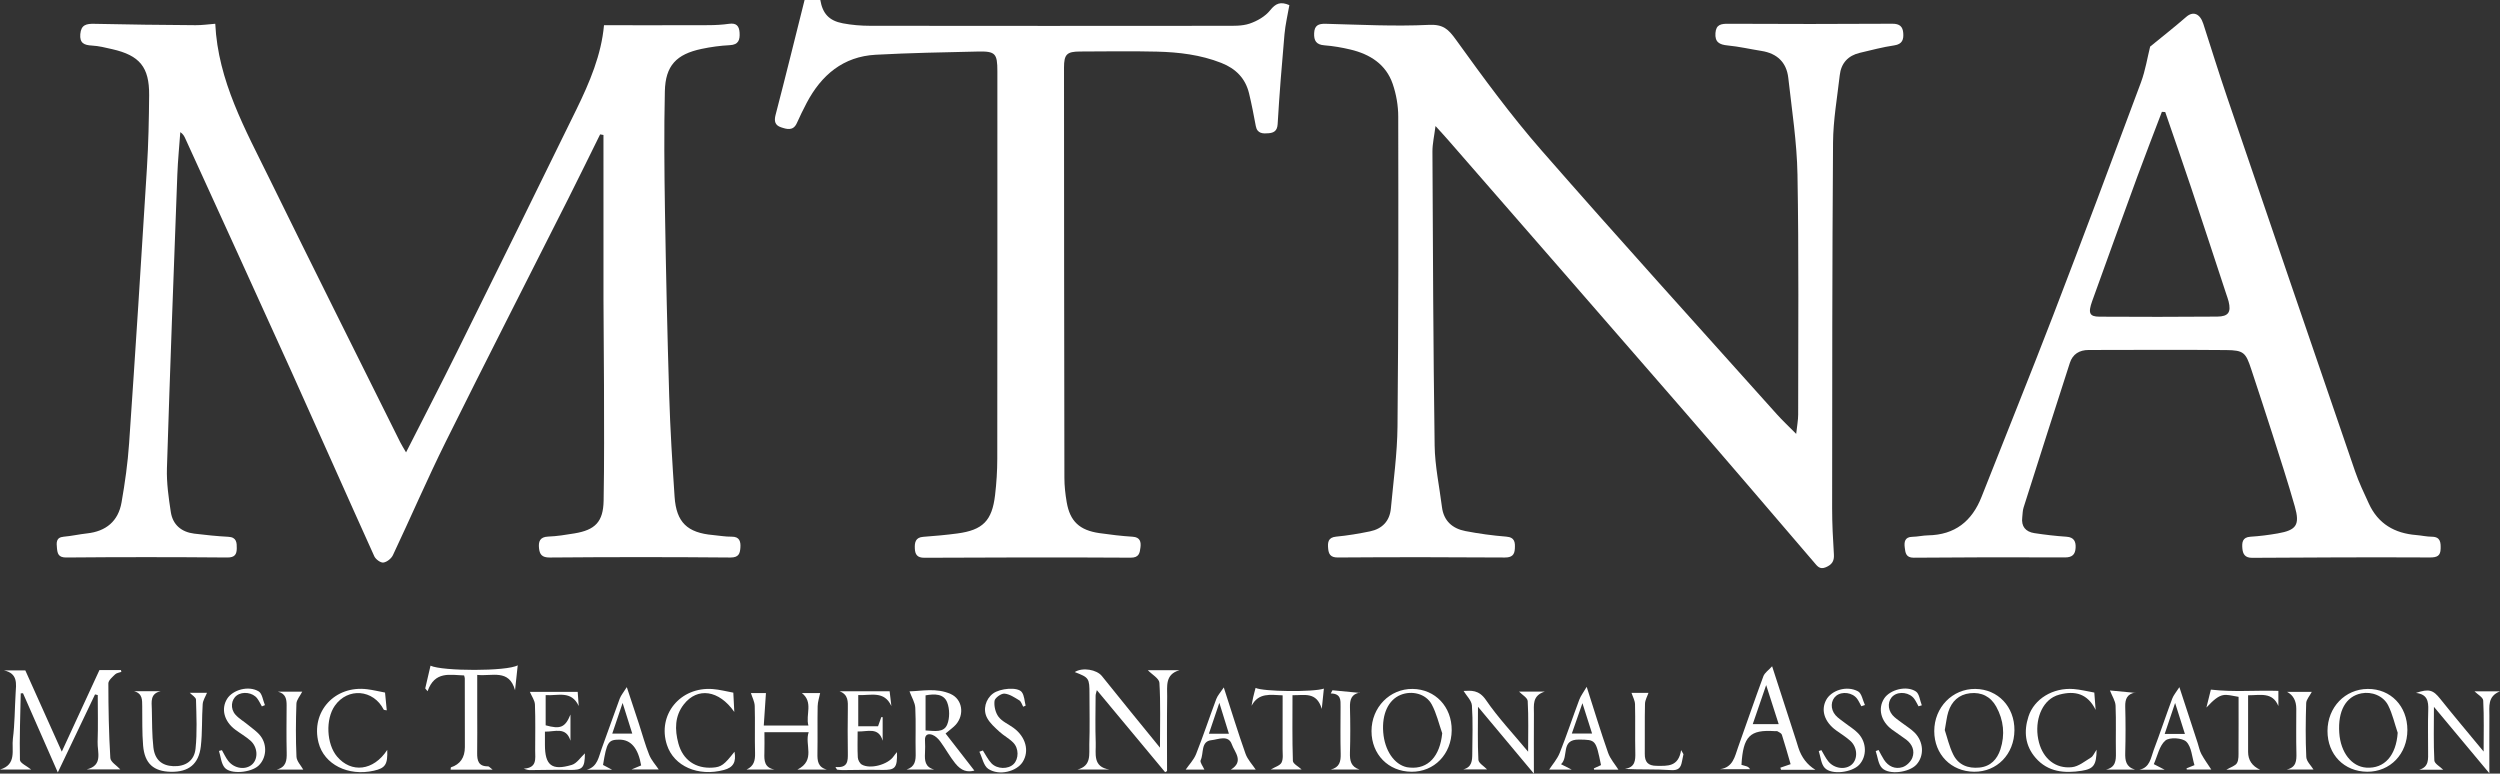
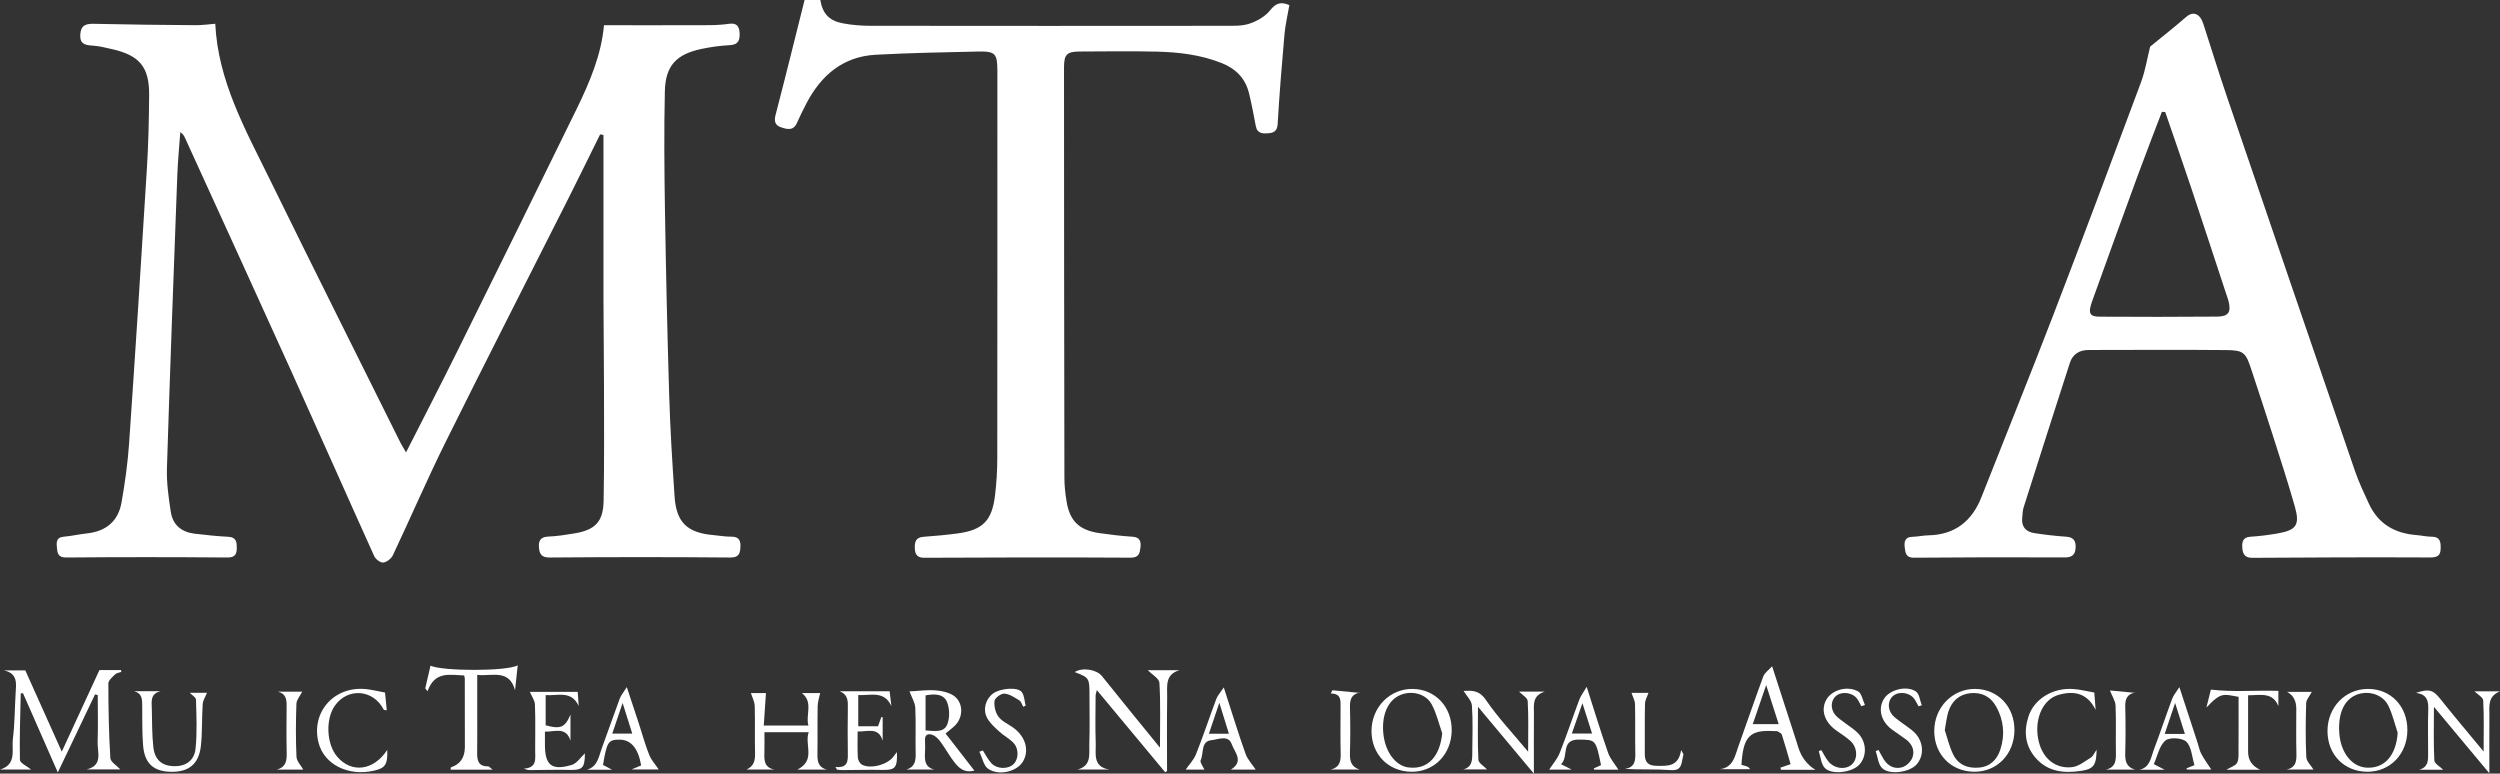
<svg xmlns="http://www.w3.org/2000/svg" id="Layer_2" data-name="Layer 2" viewBox="0 0 1270.53 393.16">
  <rect x="0" y="0" width="1270.53" height="393.16" fill="#333333" stroke="none" />
  <defs>
    <style>      .cls-1 {        fill: #fff;        stroke-width: 0px;      }    </style>
  </defs>
  <g id="Layer_1-2" data-name="Layer 1">
    <g>
      <path class="cls-1" d="M416.89,0c1.16,6.86,4.41,10.53,11.47,11.86,4.55.86,9.25,1.24,13.88,1.25,60.15.08,120.29.07,180.44.01,4.14,0,8.54.17,12.35-1.11,3.86-1.3,7.98-3.65,10.45-6.76,2.83-3.55,5.29-4.59,9.79-2.64-.83,4.82-2.03,9.79-2.48,14.81-1.36,15.22-2.58,30.46-3.48,45.71-.21,3.52-2.08,4.38-4.6,4.59-2.77.24-5.77.28-6.5-3.65-1.03-5.55-2.1-11.1-3.42-16.58-1.85-7.69-6.75-12.62-14.12-15.52-10.56-4.15-21.59-5.46-32.74-5.73-12.99-.32-25.99-.1-38.98-.06-6.78.02-8.21,1.41-8.21,8.21.03,69.47.07,138.95.2,208.42,0,4.14.47,8.32,1.17,12.41,1.67,9.72,6.53,14.27,16.64,15.72,5.6.8,11.23,1.48,16.87,1.83,3.88.24,4.32,2.7,3.97,5.46-.34,2.71-.63,5.22-4.99,5.19-34.93-.21-69.87-.13-104.8.04-3.71.02-4.73-1.7-4.87-4.69-.14-3.01.26-5.66,4.27-5.95,5.8-.42,11.6-.94,17.36-1.71,12.92-1.73,17.62-6.45,19.15-19.52.72-6.1,1.12-12.28,1.12-18.43.08-65.64.05-131.29.05-196.93,0-9.06-1-10.24-9.94-10.04-17.29.39-34.6.69-51.87,1.63-16.52.89-27.61,10.29-35.1,24.46-1.78,3.37-3.44,6.82-5.01,10.3-1.85,4.1-5.08,3.1-8.06,2.1-2.97-1-3.59-3.02-2.74-6.29,5.07-19.43,9.85-38.93,14.74-58.41,2.67,0,5.33,0,8,0Z" />
      <path class="cls-1" d="M304.99,68.29c-5.42,10.95-10.77,21.93-16.27,32.84-20.71,41.08-41.68,82.04-62.13,123.26-9.44,19.03-17.84,38.57-26.92,57.78-.81,1.71-3.08,3.51-4.86,3.73-1.42.17-3.89-1.66-4.59-3.19-14.23-31.45-28.17-63.04-42.39-94.5-17.78-39.32-35.76-78.55-53.66-117.81-.52-1.15-1.08-2.28-2.54-3.25-.51,7.2-1.24,14.38-1.51,21.59-1.86,49.73-3.73,99.45-5.28,149.19-.23,7.41.84,14.93,1.97,22.3.99,6.47,5.39,10.17,11.9,10.97,5.78.7,11.58,1.31,17.39,1.61,4.19.22,4.27,3.06,4.23,5.9-.04,2.95-.95,4.65-4.8,4.62-27.29-.23-54.58-.25-81.87,0-4.04.04-4.46-2.09-4.71-4.75-.23-2.58-.67-5.47,3.45-5.82,3.97-.34,7.9-1.25,11.86-1.68,9.63-1.05,15.83-6.2,17.5-15.68,1.75-9.98,3.17-20.06,3.86-30.16,3.21-46.64,6.19-93.3,9.06-139.97.76-12.29,1.02-24.62,1.12-36.93.11-14.24-4.81-20.16-18.77-23.35-3.4-.78-6.85-1.65-10.3-1.83-4-.21-6.31-1.26-5.92-5.84.4-4.74,3.08-5.31,7.16-5.21,17.14.4,34.28.56,51.42.69,3.3.03,6.59-.46,10.01-.72,1.4,29.07,15.27,53.71,27.57,78.8,21.94,44.73,44.26,89.28,66.44,133.89.71,1.43,1.58,2.77,2.95,5.13,8.93-17.58,17.54-34.21,25.85-50.99,20.34-41.07,40.62-82.18,60.76-123.35,6.71-13.72,12.66-27.77,13.99-42.74,17.87,0,35.48.04,53.1-.03,3.49-.01,7-.2,10.45-.69,3.75-.54,5.17,1.13,5.36,4.56.19,3.57-.49,6.08-4.97,6.3-4.8.24-9.62.9-14.33,1.89-12.85,2.71-18.38,8.52-18.68,21.5-.46,20.14-.27,40.3.05,60.44.51,31.46,1.2,62.91,2.16,94.36.52,17.12,1.59,34.24,2.74,51.34.87,12.97,6.48,18.29,19.52,19.43,3.15.28,6.3.88,9.44.83,4.16-.07,4.68,2.59,4.48,5.56-.2,2.88-.75,5.06-5.04,5.03-30.62-.27-61.24-.26-91.86,0-3.96.03-5.11-1.59-5.44-4.69-.35-3.29.32-5.79,4.63-5.95,4.47-.16,8.94-.89,13.37-1.62,10.56-1.74,14.63-5.89,14.83-16.63.36-19.47.21-38.94.19-58.42-.02-14.5-.24-28.99-.26-43.49-.04-27.98-.01-55.96-.01-83.94-.58-.1-1.15-.2-1.73-.31Z" />
-       <path class="cls-1" d="M912.84,220.52c.44-4.11,1.01-6.98,1.01-9.84,0-40.66.37-81.33-.35-121.97-.29-16.39-2.84-32.76-4.67-49.11-.88-7.88-5.68-12.46-13.59-13.71-5.75-.91-11.45-2.24-17.22-2.79-4.24-.4-6.56-1.69-6.21-6.33.33-4.32,2.84-4.71,6.51-4.69,27.79.14,55.59.16,83.38-.02,3.74-.02,5.3,1.46,5.55,4.7.25,3.21-.39,5.69-4.55,6.3-5.89.86-11.68,2.42-17.49,3.78-6.01,1.41-9.54,5.27-10.23,11.38-1.29,11.39-3.33,22.8-3.41,34.22-.44,61.98-.42,123.96-.46,185.94,0,7.81.41,15.64.9,23.44.22,3.39-1.07,5.18-4.09,6.46-3.16,1.33-4.35-.57-6.06-2.57-22.41-26.18-44.81-52.38-67.4-78.41-39.5-45.52-79.13-90.93-118.71-136.38-1.73-1.99-3.54-3.92-6.21-6.87-.63,5.04-1.58,9.03-1.56,13.02.24,49.8.41,99.6,1.12,149.4.15,10.4,2.42,20.78,3.71,31.17.88,7.1,5.33,10.99,11.94,12.26,6.85,1.31,13.79,2.28,20.74,2.82,4.51.35,4.54,3.11,4.37,6.18-.17,3.06-1.49,4.46-5.11,4.43-28.29-.2-56.58-.21-84.87-.01-3.82.03-4.67-1.84-4.91-4.68-.24-2.91-.1-5.53,4.08-5.92,5.77-.54,11.53-1.51,17.22-2.68,6.19-1.28,10-5.24,10.59-11.63,1.28-13.9,3.24-27.81,3.37-41.73.5-52.48.47-104.97.37-157.46,0-5.54-1.01-11.33-2.81-16.57-3.43-10-11.55-15.1-21.45-17.47-4.35-1.04-8.82-1.81-13.27-2.15-4.19-.32-5.38-2.41-5.21-6.19.18-3.94,2.16-4.85,5.87-4.75,17.47.45,34.98,1.39,52.41.55,7.36-.35,9.92,2.17,13.85,7.62,13.79,19.15,27.79,38.28,43.3,56.03,39.42,45.13,79.69,89.52,119.66,134.17,2.83,3.16,5.94,6.06,9.9,10.06Z" />
+       <path class="cls-1" d="M912.84,220.52Z" />
      <path class="cls-1" d="M1092.71,23.7c6.27-5.13,12.46-9.98,18.38-15.13,3.46-3.01,6.96-1.74,8.66,3.53,4.04,12.49,7.91,25.04,12.15,37.46,21.59,63.34,43.24,126.67,64.98,189.96,1.93,5.63,4.54,11.03,7.02,16.45,4.7,10.25,13.09,15.07,24.06,15.95,2.65.21,5.29.83,7.94.85,4.47.04,4.54,3.04,4.46,6.16-.09,3.55-1.77,4.39-5.45,4.38-30.12-.15-60.23-.01-90.35.18-3.65.02-4.74-1.94-4.97-4.84-.23-2.93-.02-5.62,4.12-5.88,4.64-.29,9.28-.88,13.86-1.68,9.49-1.66,11.35-4.29,8.69-13.68-3.54-12.46-7.56-24.77-11.49-37.11-3.48-10.92-7.09-21.79-10.67-32.67-2.77-8.43-3.83-9.64-12.69-9.72-23.32-.22-46.63-.06-69.95-.04-4.68,0-8.1,2.09-9.54,6.58-7.9,24.48-15.73,48.98-23.51,73.49-.5,1.56-.47,3.28-.67,4.93-.59,4.7,1.71,7.38,6.14,8.07,5.42.83,10.89,1.47,16.36,1.83,3.88.26,4.8,2.57,4.61,5.68-.19,3.21-1.58,4.86-5.41,4.84-25.62-.14-51.25-.07-76.87.14-4.03.03-4.23-2.61-4.55-5.15-.35-2.76-.08-5.41,3.88-5.47,2.65-.04,5.29-.69,7.95-.74,13.63-.24,22.32-7.13,27.21-19.58,12.09-30.75,24.52-61.37,36.38-92.21,15.13-39.37,29.92-78.87,44.62-118.4,2.28-6.14,3.3-12.74,4.67-18.18ZM1100.4,56.94c-.57-.03-1.14-.07-1.71-.1-4.11,10.83-8.33,21.63-12.32,32.5-7.77,21.18-15.44,42.4-23.08,63.63-2.2,6.11-1.42,7.94,3.61,7.97,19.98.12,39.97.13,59.95-.04,5.69-.05,7.09-2.27,5.76-7.69-.32-1.29-.8-2.53-1.21-3.79-5.93-17.98-11.8-35.99-17.8-53.94-4.3-12.87-8.79-25.68-13.2-38.52Z" />
      <path class="cls-1" d="M61.19,391.03h-17.17c8.5-2.04,5.41-8.8,5.59-13.95.28-7.94.07-15.9.07-23.85-.46-.11-.92-.22-1.39-.32-6.21,13.01-12.41,26.03-18.91,39.65-6.05-13.77-11.86-27-17.68-40.23-.39.01-.77.02-1.16.03-.22,11.28-.68,22.57-.41,33.83.04,1.62,3.58,3.15,5.72,4.9H0c8.7-2.53,5.83-10.06,6.55-15.65.97-7.56.93-15.26,1.38-22.89.3-5.01,1.29-10.31-5.97-11.86h10.9c5.99,13.34,12.01,26.75,18.54,41.3,6.67-14.45,12.83-27.8,19.14-41.47h10.91c.08.31.15.63.23.94-1.06.39-2.39.51-3.14,1.23-1.39,1.36-3.47,3.07-3.47,4.63.02,12.64.23,25.29,1,37.9.12,2.03,3.31,3.86,5.09,5.8Z" />
      <path class="cls-1" d="M592.13,392.43c-11.45-13.76-22.91-27.53-34.7-41.7-.27,1.17-.63,2-.63,2.82-.04,8-.23,16,.06,23.99.19,5.37-1.74,12.26,7.06,13.56h-16.39c7.36-1.88,5.9-7.94,6.07-12.82.29-8.49.08-16.99.08-25.49,0-8.14-.19-8.42-7.48-11.24,3.94-2.56,11.19-1.25,13.8,2.02,9.51,11.92,19.19,23.7,29.51,36.39,0-11.89.35-22.44-.28-32.94-.13-2.23-3.8-4.25-5.88-6.41h16.06c-7.45,2.12-6.17,8.24-6.24,13.39-.18,12.62-.06,25.24-.06,37.86-.33.19-.65.38-.98.57Z" />
      <path class="cls-1" d="M922.6,391.22h-17.47c-.11-.36-.22-.71-.34-1.07,1.51-.52,3.01-1.03,5.22-1.79-1.45-4.96-2.84-9.99-4.44-14.96-.24-.74-1.37-1.25-2.17-1.72-.38-.22-.98-.07-1.47-.11-12.64-.83-16.04,2.56-16.9,17.13.68.2,1.43.41,2.18.63.76.22,1.51.45,2.2,1.57h-15.2c6.57-.93,7.42-6.43,9.11-11.15,4.29-12.01,8.41-24.09,12.84-36.05.66-1.79,2.65-3.09,4.45-5.1,4.25,13.12,8.28,25.57,12.31,38.03.36,1.11.67,2.22,1.03,3.33q2.4,7.45,8.65,11.25ZM897.59,348.16c-2.53,7.36-4.64,13.52-6.82,19.85h13.18c-2.13-6.63-4.07-12.7-6.36-19.85Z" />
      <path class="cls-1" d="M388.49,372.13c0,3.88.1,7.21-.02,10.53-.14,3.91.01,7.5,5.15,8.43h-14.22c3.73-1.69,4.43-4.58,4.33-8.32-.23-7.99.08-15.99-.17-23.98-.07-2.23-1.28-4.43-1.94-6.57h7.64c-.35,5.27-.71,10.67-1.1,16.5h22.68c-1.52-5.49,2.63-11.83-3.33-16.51h9.3c-.43,2.16-1.22,4.42-1.27,6.7-.16,7.99.04,15.99-.11,23.98-.07,3.77.21,7.01,4.78,8.23h-14.97c9.53-4.81,3.5-12.66,5.74-18.99h-22.5Z" />
      <path class="cls-1" d="M263.11,338.13c-.5,4.63-.93,8.64-1.36,12.65-3.04-10.99-11.69-6.95-19.22-7.79,0,6.64,0,12.89,0,19.14,0,6.82.08,13.65-.03,20.47-.07,3.96.69,6.96,5.55,6.86.46,0,.93.66,2.29,1.68h-21.34c.09-.59.06-1.13.19-1.18q7.05-2.31,7.06-10.27c0-11.65-.02-23.29-.04-34.94,0-.32-.14-.65-.34-1.48-7.17-.23-14.92-2.38-18.57,8.02l-1.2-1.42c.89-3.84,1.79-7.68,2.69-11.56,6.05,2.84,38.85,2.93,44.31-.19Z" />
      <path class="cls-1" d="M480.55,372.77c5.06,6.51,10.02,12.91,14.64,18.86-3.58.9-6.57.24-9.76-3.73-2.79-3.47-4.93-7.46-7.57-11.06-1.01-1.38-2.43-2.79-3.98-3.37-2.09-.79-3.96-.22-3.79,2.78.12,2.15.11,4.33,0,6.48-.19,3.73-.04,7.16,4.73,8.37h-14.11c4.36-1.37,4.74-4.6,4.64-8.43-.18-7.64.19-15.3-.19-22.93-.13-2.68-1.8-5.28-2.94-8.39,6.19-.13,13.72-1.89,20.94,1.35,5.97,2.68,7.11,10.47,2.58,15.6-1.19,1.34-2.73,2.37-5.19,4.47ZM470.38,371.22c4.43.22,9.26,1.32,11.02-3.05,1.32-3.27,1.26-7.91-.03-11.21-1.74-4.45-6.42-4.4-10.99-3.57v17.83Z" />
      <path class="cls-1" d="M743.8,351.14c3.75-.14,7.73-.72,11.36,4.59,6.14,8.99,13.73,17,21.45,26.3,0-9.37.26-17.57-.21-25.73-.1-1.69-2.88-3.23-4.41-4.83h13.13c-6.61,2.07-5.52,6.96-5.56,11.31-.08,9.6-.02,19.21-.02,30.39-9.84-11.77-18.84-22.54-28.41-33.98,0,9.55-.24,18.27.21,26.95.09,1.69,2.85,3.25,4.39,4.87h-12.06c4.4-1.09,4.54-4.55,4.56-7.99.05-8.15.38-16.33-.18-24.44-.18-2.59-2.79-5.01-4.24-7.43Z" />
      <path class="cls-1" d="M1236.95,359.22c0,9.74-.24,18.51.21,27.25.08,1.63,2.91,3.12,4.5,4.71h-12.17c5.1-1.45,4.49-5.56,4.5-9.34.02-7-.17-14,.07-20.99.15-4.43-.42-8.01-6.24-8.7,6.71-2.27,8.75-1.48,12.35,3.03,7.06,8.83,14.36,17.47,22.04,26.77,0-9.23.24-17.59-.21-25.93-.09-1.63-2.87-3.12-4.43-4.68h12.96c-6.44,2.57-5.35,7.74-5.39,12.42-.07,9.3-.02,18.59-.02,29.22-9.69-11.62-18.63-22.33-28.17-33.76Z" />
      <path class="cls-1" d="M717.28,392.21c-11.7-.1-20.27-8.84-20.26-20.68,0-12.04,9.28-21.55,20.89-21.41,11.53.14,19.97,9.09,19.86,21.05-.11,12.14-8.88,21.15-20.49,21.05ZM732.95,372.65c-1.73-4.92-2.89-10.16-5.35-14.69-2.96-5.43-10.09-7.14-15.8-4.81-6.22,2.54-9.55,9.71-8.83,19,.72,9.2,5.56,16.37,12.03,17.76.49.1.99.14,1.49.18,9.34.86,15.32-5.78,16.46-17.45Z" />
      <path class="cls-1" d="M1003.29,392.21c-11.71-.1-20.27-8.83-20.28-20.67,0-12.04,9.26-21.55,20.88-21.42,11.53.13,19.97,9.07,19.87,21.03-.1,12.14-8.87,21.16-20.48,21.06ZM988.35,371.01c1.16,3.46,2.21,8.18,4.28,12.4,2.6,5.32,7.51,7.26,13.36,6.67,5.69-.57,9.01-4.23,10.64-9.23,2.42-7.44,1.68-14.84-2.11-21.71-2.84-5.16-7.54-7.5-13.35-6.83-5.67.65-9.34,4.14-11.03,9.51-.79,2.5-1.03,5.18-1.78,9.18Z" />
      <path class="cls-1" d="M1203.06,392.21c-11.75-.07-20.23-8.76-20.2-20.74.03-12.01,8.93-21.29,20.49-21.35,11.64-.06,20.1,8.72,20.11,20.87,0,12.18-8.74,21.28-20.4,21.22ZM1218.54,372.41c-1.57-4.65-2.64-9.55-4.83-13.9-2.49-4.95-8.42-7.17-13.62-6.14-7.91,1.56-12.02,8.9-11.24,20.13.69,9.94,6.28,17.11,13.74,17.62,9.24.63,15.16-6.2,15.95-17.71Z" />
      <path class="cls-1" d="M294.13,358.84c-3.77-8.17-10.68-5.12-16.82-5.57v15.34c7.39,2.05,9.92,1.2,12.61-5.48v13.31c-2.25-7.26-7.84-4.52-12.98-4.61,0,2.42,0,4.55,0,6.67,0,10.43,3.47,13.28,13.64,10.23,2.58-.77,4.48-3.85,6.68-5.87-.05,7.47-1.24,8.58-7.85,8.42-6.65-.16-13.3.06-19.96.09-.9,0-1.81-.15-3.27-.74,6.83-.39,5.81-5.02,5.8-9.09,0-7.82.18-15.65-.12-23.46-.08-2.13-1.64-4.21-2.59-6.48h24.32c.15,2.13.34,4.68.52,7.24Z" />
      <path class="cls-1" d="M424.57,389.78c6.38.66,6.36-3.06,6.31-7.03-.1-7.49-.12-14.97,0-22.46.06-3.7.31-7.29-4.23-8.99h25.47c.29,2.45.59,5,.89,7.55-3.62-8.01-10.53-5.3-16.84-5.61v15.87h10.06c.6-1.68,1.13-3.18,1.66-4.67.23,0,.46.01.69.02v11.99c-2.08-7.15-7.65-4.53-12.72-4.7,0,4.6-.15,8.9.09,13.17.07,1.27.96,3.01,2.01,3.63,4.32,2.53,13.41,0,16.23-4.23.39-.59.88-1.12,1.66-2.1.24,8.15-.9,9.22-7.77,9.06-6.65-.15-13.3.06-19.96.09-.91,0-1.83-.15-2.74-.23-.27-.45-.54-.91-.81-1.36Z" />
      <path class="cls-1" d="M68.15,351.27h13.54c-5.48,1.21-4.62,5.43-4.53,9.14.16,6.48.06,12.99.79,19.41.72,6.35,4.37,9.33,10.17,9.56,6.03.24,10.61-2.63,11.26-8.92.86-8.22.45-16.58.23-24.88-.03-1.19-2.07-2.34-3.17-3.49h8.76c-.73,1.84-2.05,3.76-2.19,5.77-.49,7.13-.13,14.33-.94,21.41-1.05,9.09-6.21,13.12-15.18,12.97-8.81-.16-13.39-4.17-14.16-13.32-.56-6.62-.35-13.3-.45-19.95-.05-3.16.25-6.49-4.13-7.69Z" />
      <path class="cls-1" d="M325.84,389.01q-2.23-13.16-11.12-13.12c-5.57.02-6.36,1.24-8.25,12.87,1.1.58,2.26,1.19,4.59,2.42h-12.79c5.5-1.54,5.98-6.6,7.54-10.8,3.12-8.4,6-16.89,9.13-25.29.65-1.74,1.96-3.24,3.61-5.89,2.33,7.03,4.3,12.94,6.23,18.85,1.7,5.2,3.12,10.52,5.16,15.58,1.11,2.75,3.26,5.07,4.84,7.43h-13.86c2.44-1.02,3.56-1.49,4.91-2.06ZM316.42,357.25c-1.96,5.81-3.58,10.6-5.26,15.57h10.16c-1.62-5.14-3.09-9.82-4.9-15.57Z" />
      <path class="cls-1" d="M1094.59,388.35c2,1.03,3.16,1.62,5.56,2.85h-12.91c5.45-1.14,5.8-6.07,7.27-9.94,3.29-8.69,6.22-17.52,9.45-26.23.65-1.74,1.99-3.23,3.63-5.81,3.33,10.18,6.31,19.27,9.28,28.36.62,1.89.97,3.93,1.9,5.65,1.51,2.78,3.41,5.36,5.04,7.87h-12.47c-.04-.2-.08-.4-.12-.61,1.14-.46,2.27-.92,4.03-1.64-1.27-4.11-1.46-9.25-4.13-11.9-2.01-1.99-8.55-2.38-10.64-.61-3.08,2.61-3.99,7.77-5.9,12.01ZM1110.39,372.98c-1.69-5.33-3.17-10.02-4.97-15.73-1.95,5.81-3.57,10.61-5.29,15.73h10.26Z" />
      <path class="cls-1" d="M806.37,349.03c3.87,12.07,7.13,22.88,10.87,33.52,1.13,3.21,3.59,5.94,5.26,8.6h-12.36c-.04-.22-.09-.44-.13-.65,1.22-.56,2.44-1.12,3.64-1.67-2.66-12.98-2.66-12.87-11.21-12.97-9.55-.1-4.98,8.78-9.11,12.52,1.96.99,3.17,1.6,5.42,2.73h-11.45c1.66-2.56,4.08-5.27,5.35-8.44,3.56-8.94,6.59-18.09,9.97-27.1.74-1.97,2.11-3.7,3.76-6.53ZM804.21,357.36c-2.03,5.81-3.68,10.56-5.38,15.42h10.28c-1.61-5.06-3.07-9.67-4.9-15.42Z" />
      <path class="cls-1" d="M621.93,349.34c3.93,12.12,7.25,22.99,11.05,33.7,1.08,3.03,3.54,5.57,5.2,8.09h-12.67c6.9-4.22,1.86-8.93.52-12.83-1.73-5.04-7.01-2.46-10.32-2.14-5.57.54-3.84,6.65-5.52,10.19-.49,1.04,1.18,3.11,1.89,4.76h-9.49c1.65-2.41,4.09-4.91,5.28-7.9,3.66-9.23,6.77-18.67,10.26-27.97.67-1.79,2.1-3.3,3.81-5.88ZM614.36,372.9h10.19c-1.58-5.1-3.04-9.8-4.87-15.72-2.04,6.03-3.6,10.66-5.31,15.72Z" />
      <path class="cls-1" d="M1121.33,359.56c1.05-4.21,1.76-7.08,2.26-9.09,11.52,1.35,22.81.27,34.31.64v7.72c-2.99-7.29-9.12-5.48-15.39-5.48v19.8c0,2.99,0,5.99,0,8.98q.01,6.27,6.11,9.06h-17.17c2.25-1.34,4.59-1.96,5.42-3.43.96-1.71.75-4.17.77-6.3.07-9.12.03-18.25.03-27.32-7.23-1.19-8.69-2.83-16.33,5.43Z" />
      <path class="cls-1" d="M196.8,381.11c.29,7.42-.99,9.26-6.78,10.57-13.11,2.96-25.28-3.18-28.12-14.18-4.06-15.77,8.25-29.33,24.78-27.21,2.95.38,5.86,1.08,9,1.68.29,2.98.58,5.89.88,9.03-.72-.16-1.43-.12-1.56-.37-5.26-10.3-18.27-11.34-24.84-1.96-4.79,6.84-4.24,19.42,1.13,25.8,7.21,8.56,18.53,7.36,25.5-3.34Z" />
      <path class="cls-1" d="M1064.35,351.97c.26,3.4.47,6.11.68,8.81-4.04-8.21-10.39-9.89-18.36-7.79-1.11.29-2.22.72-3.22,1.29-6.68,3.77-9.73,13.62-7.2,23.1,2.2,8.23,8.42,13.38,16.72,12.51,3.38-.35,6.58-3.02,9.69-4.92,1.08-.66,1.63-2.19,2.86-3.95-.1,7.74-1.46,9.74-7.6,10.7-8.71,1.37-17.1.66-23.37-6.53-5.39-6.18-6.12-13.47-3.66-21.06,2.9-8.96,12.46-14.77,22.95-13.96,3.45.27,6.84,1.15,10.51,1.79Z" />
-       <path class="cls-1" d="M372.68,352c.18,3.52.32,6.25.5,9.81-7.82-11.19-18.69-12.64-25.58-3.94-4.73,5.97-4.73,12.96-2.84,19.95,2.29,8.45,8.78,12.89,17.46,12.29,4.34-.3,5.82-1.38,11.06-8.08.96,5.26-.64,8.02-5.38,9.28-13.12,3.49-25.39-1.89-28.94-12.68-5.03-15.32,6.74-29.75,23.32-28.44,3.43.27,6.81,1.17,10.39,1.82Z" />
-       <path class="cls-1" d="M651.85,353.38c-6.23-.25-12.17-1.49-15.79,5.3.27-1.43.49-2.87.81-4.28.36-1.61.82-3.19,1.24-4.81,3.63,1.92,29.41,2.22,34.7.37-.31,3.02-.61,5.94-1.07,10.31-2.65-8.96-8.9-6.81-14.88-6.96,0,11.22-.17,22.31.2,33.39.05,1.47,2.84,2.85,4.46,4.37h-15.71c2.14-1.29,4.69-1.96,5.48-3.52.96-1.89.53-4.54.54-6.86.04-8.98.02-17.97.02-27.3Z" />
      <path class="cls-1" d="M975.01,358.93c-.71-1.25-1.31-2.58-2.14-3.74-2.35-3.26-7.63-4.02-10.67-1.61-2.8,2.22-3.12,6.66-.43,9.82,1.26,1.48,3.01,2.57,4.57,3.78,2.23,1.73,4.73,3.17,6.7,5.15,4.67,4.71,4.94,11.86.9,16.27-3.63,3.96-13.9,5.4-17.5,1.69-1.94-2-2.17-5.66-3.17-8.57l1.44-.57c.91,1.65,1.73,3.36,2.75,4.94,2.25,3.47,5.69,4.97,9.47,3.77,1.99-.64,4.17-2.77,4.94-4.75,1.36-3.53-.02-6.88-3.11-9.23-2.38-1.81-4.93-3.38-7.32-5.17-5.62-4.22-7.17-10.67-3.87-15.74,2.92-4.47,11.35-6.74,16.12-3.55,1.77,1.19,2.04,4.62,3,7.03-.55.16-1.11.33-1.66.49Z" />
      <path class="cls-1" d="M945.95,358.92c-.7-1.27-1.28-2.63-2.13-3.79-2.35-3.23-7.7-3.93-10.68-1.49-2.77,2.26-3.03,6.69-.32,9.83,1.28,1.48,3.02,2.55,4.58,3.77,2.35,1.84,5.01,3.38,7.02,5.53,4.36,4.65,4.39,11.67.45,15.9-3.66,3.92-14.02,5.3-17.51,1.59-1.9-2.02-2.09-5.65-3.04-8.55.44-.16.89-.32,1.33-.48,1.15,1.91,2.12,3.97,3.5,5.69,3.04,3.79,8.82,4.46,11.98,1.59,3.13-2.84,2.9-8.69-.74-11.98-2.21-1.99-4.79-3.57-7.21-5.31-5.92-4.27-7.9-10.23-5.12-15.46,2.64-4.96,10.49-7.51,16.21-4.41,1.88,1.02,2.38,4.56,3.51,6.95-.61.21-1.23.42-1.84.62Z" />
-       <path class="cls-1" d="M112.79,381.26c1.05,1.82,1.91,3.77,3.18,5.42,3.15,4.08,9.07,4.8,12.31,1.67,3.04-2.94,2.68-8.74-1.03-11.98-2.36-2.06-5.14-3.65-7.67-5.53-5.67-4.21-7.34-10.59-4.15-15.7,2.85-4.57,10.89-6.87,16.04-3.76,1.8,1.09,2.15,4.59,3.17,6.98-.52.21-1.03.43-1.55.64-.78-1.36-1.44-2.81-2.38-4.06-2.27-3.01-7.39-3.69-10.36-1.51-2.88,2.12-3.42,6.7-.7,9.77,1.84,2.07,4.38,3.5,6.54,5.3,2.16,1.79,4.61,3.4,6.26,5.59,3.55,4.71,2.88,11.36-1.08,15.05-3.8,3.54-14.16,4.55-17.18.99-1.8-2.12-1.99-5.62-2.9-8.49l1.49-.39Z" />
      <path class="cls-1" d="M499.51,381.41c1.42,2.18,2.57,4.6,4.32,6.47,2.91,3.11,8.6,3.13,11.32.41,2.62-2.62,2.72-7.91-.21-10.88-2.07-2.11-4.82-3.53-7.01-5.54-2.28-2.1-4.75-4.26-6.21-6.9-2.39-4.33-.81-9.71,2.93-12.5,3.6-2.69,12.53-3.48,14.62-.75,1.35,1.77,1.36,4.56,1.97,6.9-.41.18-.83.36-1.24.55-.64-1.1-1.02-2.64-1.97-3.23-2.38-1.46-4.98-3.23-7.59-3.43-1.67-.12-4.83,2.19-5.01,3.69-.32,2.62.45,5.97,2.03,8.07,1.8,2.4,5,3.74,7.55,5.59,6.3,4.56,8.26,11.78,4.73,17.38-3.05,4.84-11.95,7.18-17.47,3.53-2.39-1.58-3.08-5.74-4.54-8.73.6-.21,1.2-.42,1.8-.64Z" />
      <path class="cls-1" d="M141.29,351.53h12.3c-1.11,2.2-2.88,4.12-2.95,6.11-.31,8.97-.38,17.98.03,26.94.11,2.28,2.3,4.47,3.44,6.53h-13.42c4.78-1.29,5.1-4.66,5.01-8.63-.18-7.98-.09-15.97-.04-23.96.02-3.22-.45-6-4.38-6.99Z" />
      <path class="cls-1" d="M1085.12,351.98c-4.03.69-5.15,3.22-5.05,7.08.21,7.83.21,15.67,0,23.49-.11,3.99.36,7.23,4.97,8.57h-14.75c4.88-1.14,5.12-4.58,5.04-8.51-.15-8,.16-16-.17-23.99-.1-2.4-1.71-4.74-2.87-7.72,3.49.33,8.12.77,12.75,1.21,0,0,.09-.14.09-.14Z" />
      <path class="cls-1" d="M691.12,351.98c-4.39.73-5.15,3.66-5.05,7.57.2,7.65.22,15.32-.01,22.97-.12,4,.44,7.16,4.91,8.58h-14.68c4.52-1.11,5.16-4.1,5.06-8.03-.21-7.98-.06-15.98-.06-23.97,0-3.19.34-6.59-4.98-6.68.29-.54.57-1.08.86-1.62,4.62.44,9.25.88,13.87,1.33,0,0,.09-.14.09-.14Z" />
      <path class="cls-1" d="M855.56,383.29c-.26,1.28-.55,2.56-.79,3.84-.59,3.16-1.87,4.51-5.67,4.24-7.65-.55-15.36-.16-23.35-.59,5.32-.84,5.42-4.38,5.33-8.39-.18-8.15.06-16.32-.14-24.47-.05-1.96-1.18-3.9-1.79-5.81h8.63c-.59,1.78-1.72,3.64-1.77,5.54-.2,8.49-.02,16.98-.11,25.47-.04,4.14,1.65,6.04,5.95,6.08,5.56.05,11.14.63,12.52-7.99.4.69.8,1.39,1.19,2.08Z" />
      <path class="cls-1" d="M1175.77,391.1h-13.73c4.97-1.07,5.12-4.49,5.02-8.45-.19-7.47-.05-14.94-.06-22.41q0-6.18-4.73-8.64h12.62c-1.1,2.12-2.8,3.91-2.86,5.74-.28,9.12-.38,18.27.05,27.38.11,2.25,2.46,4.38,3.67,6.37Z" />
      <path class="cls-1" d="M691.03,352.12l-.08-.23s.16.11.16.1c0-.01-.09.13-.09.13Z" />
      <path class="cls-1" d="M1085.03,352.13l-.08-.23s.16.11.17.1c0-.01-.09.13-.09.13Z" />
    </g>
  </g>
</svg>